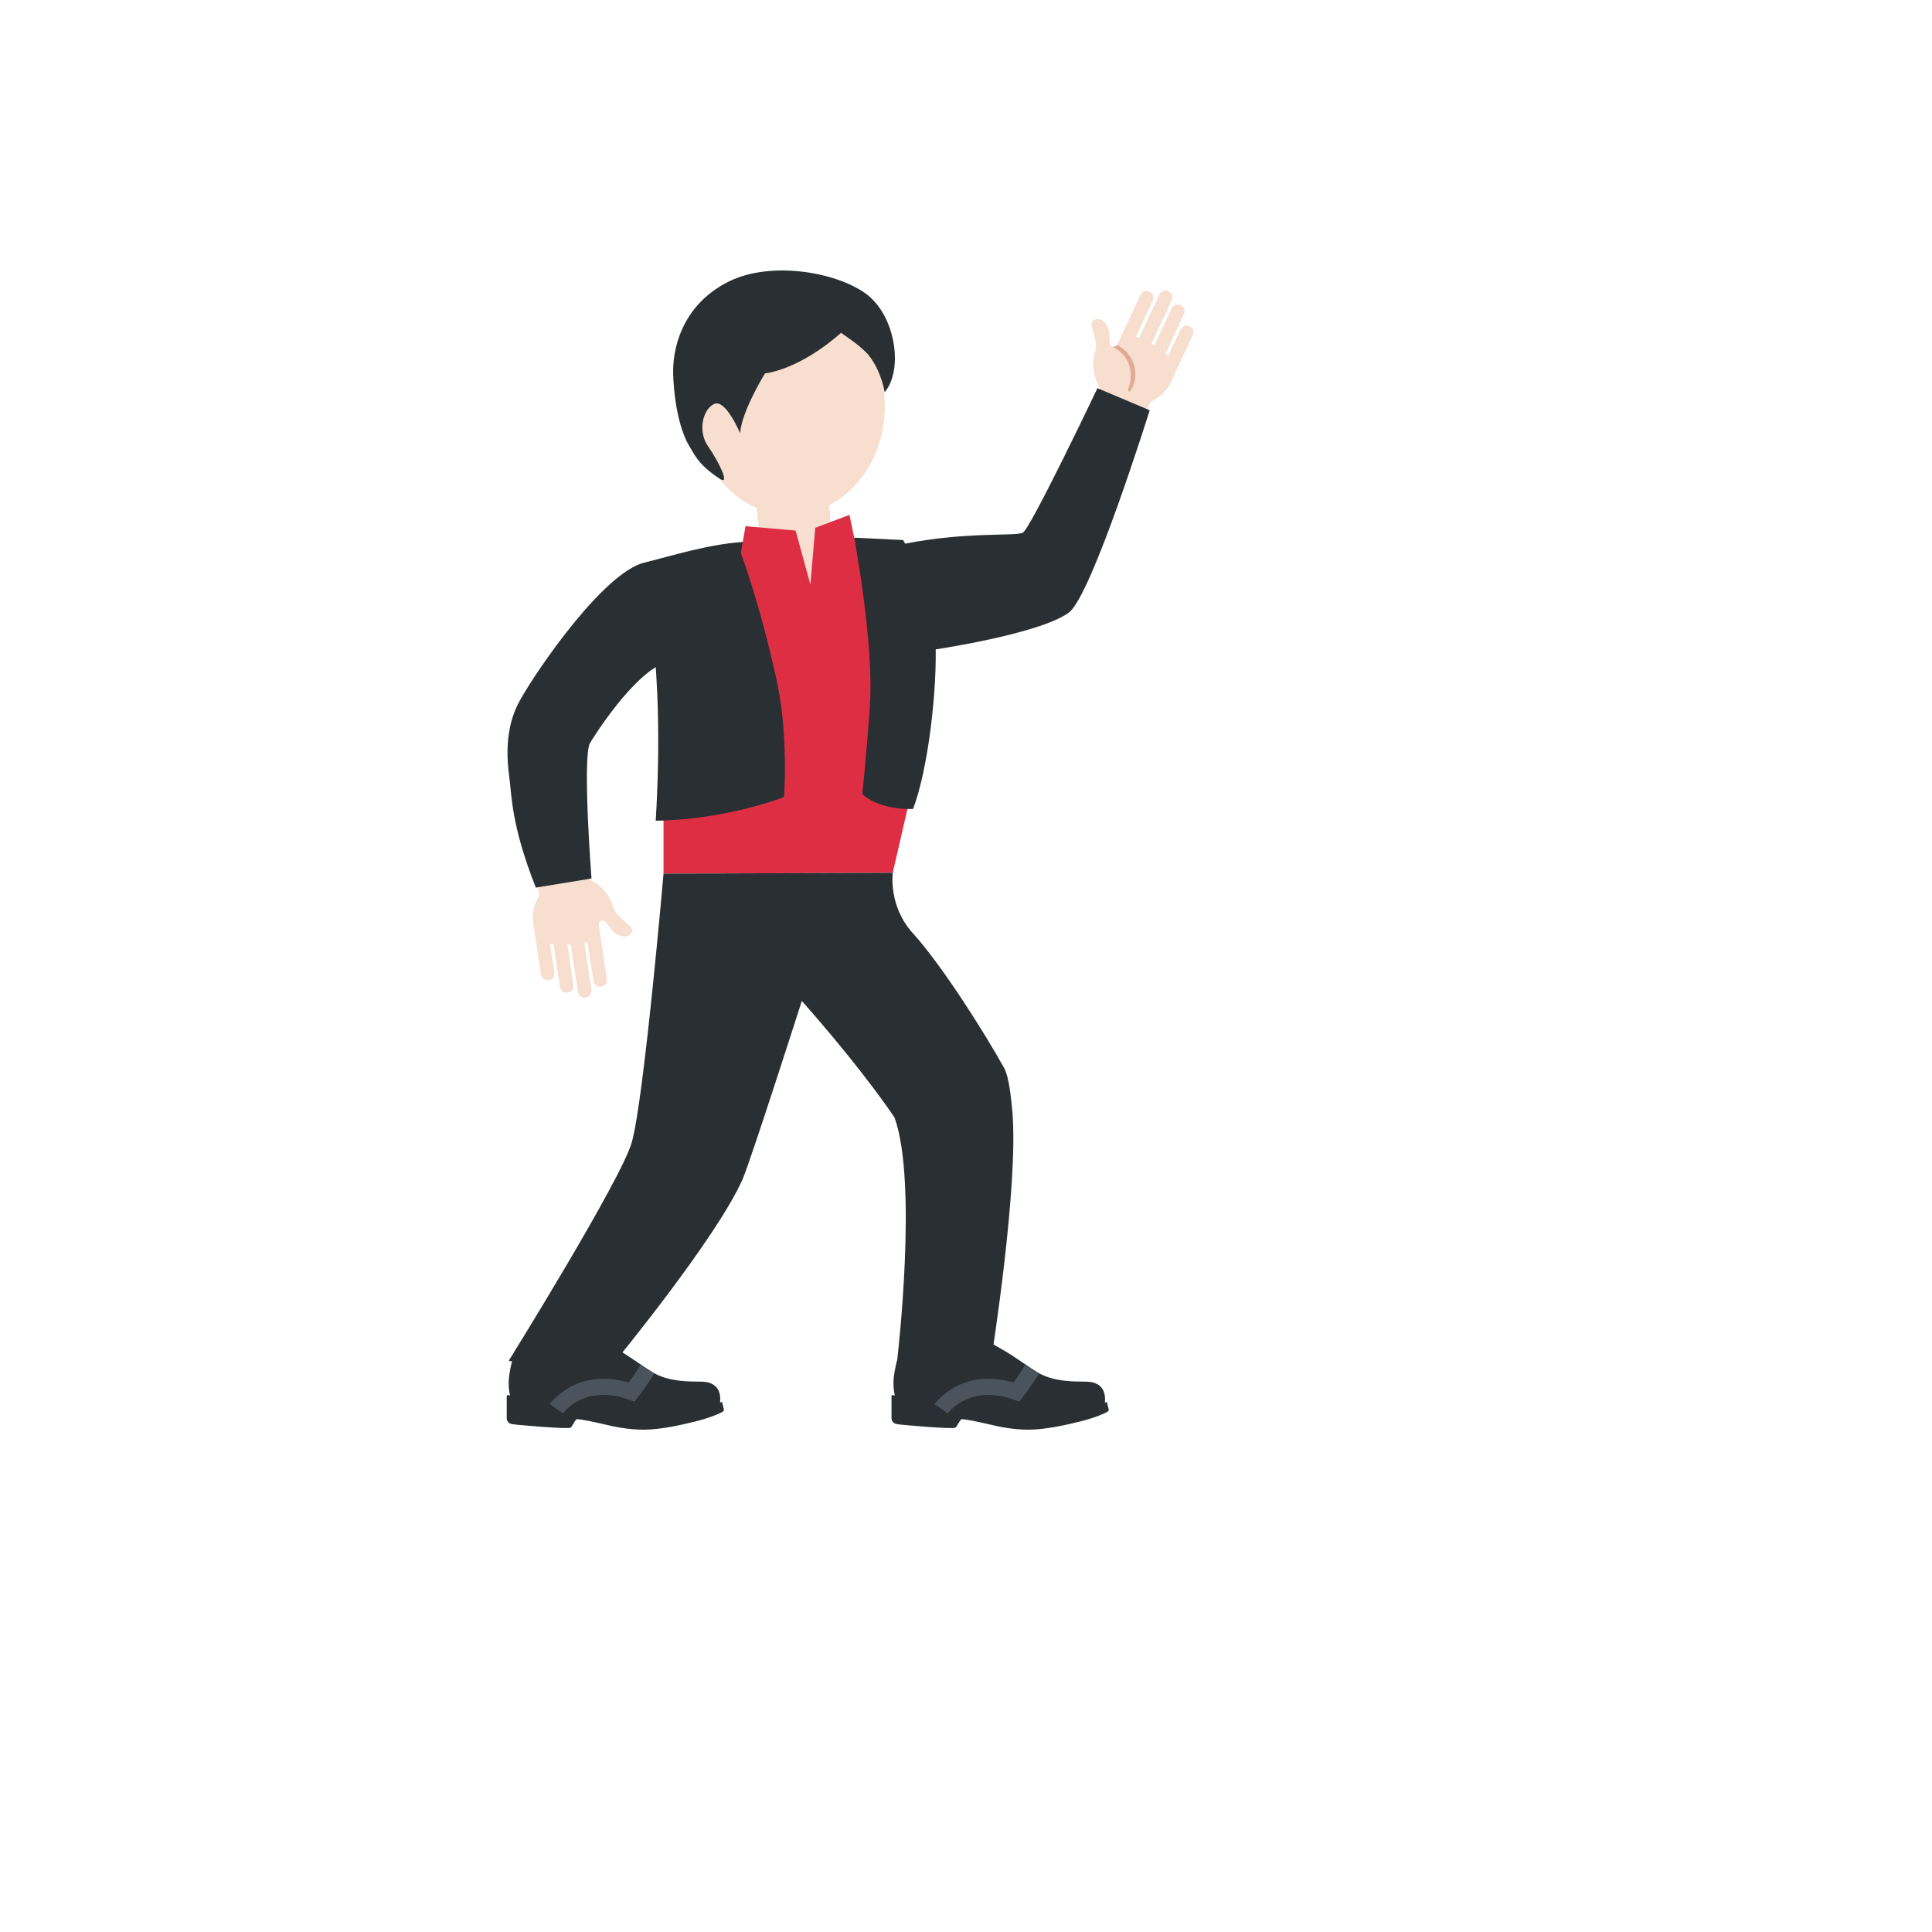
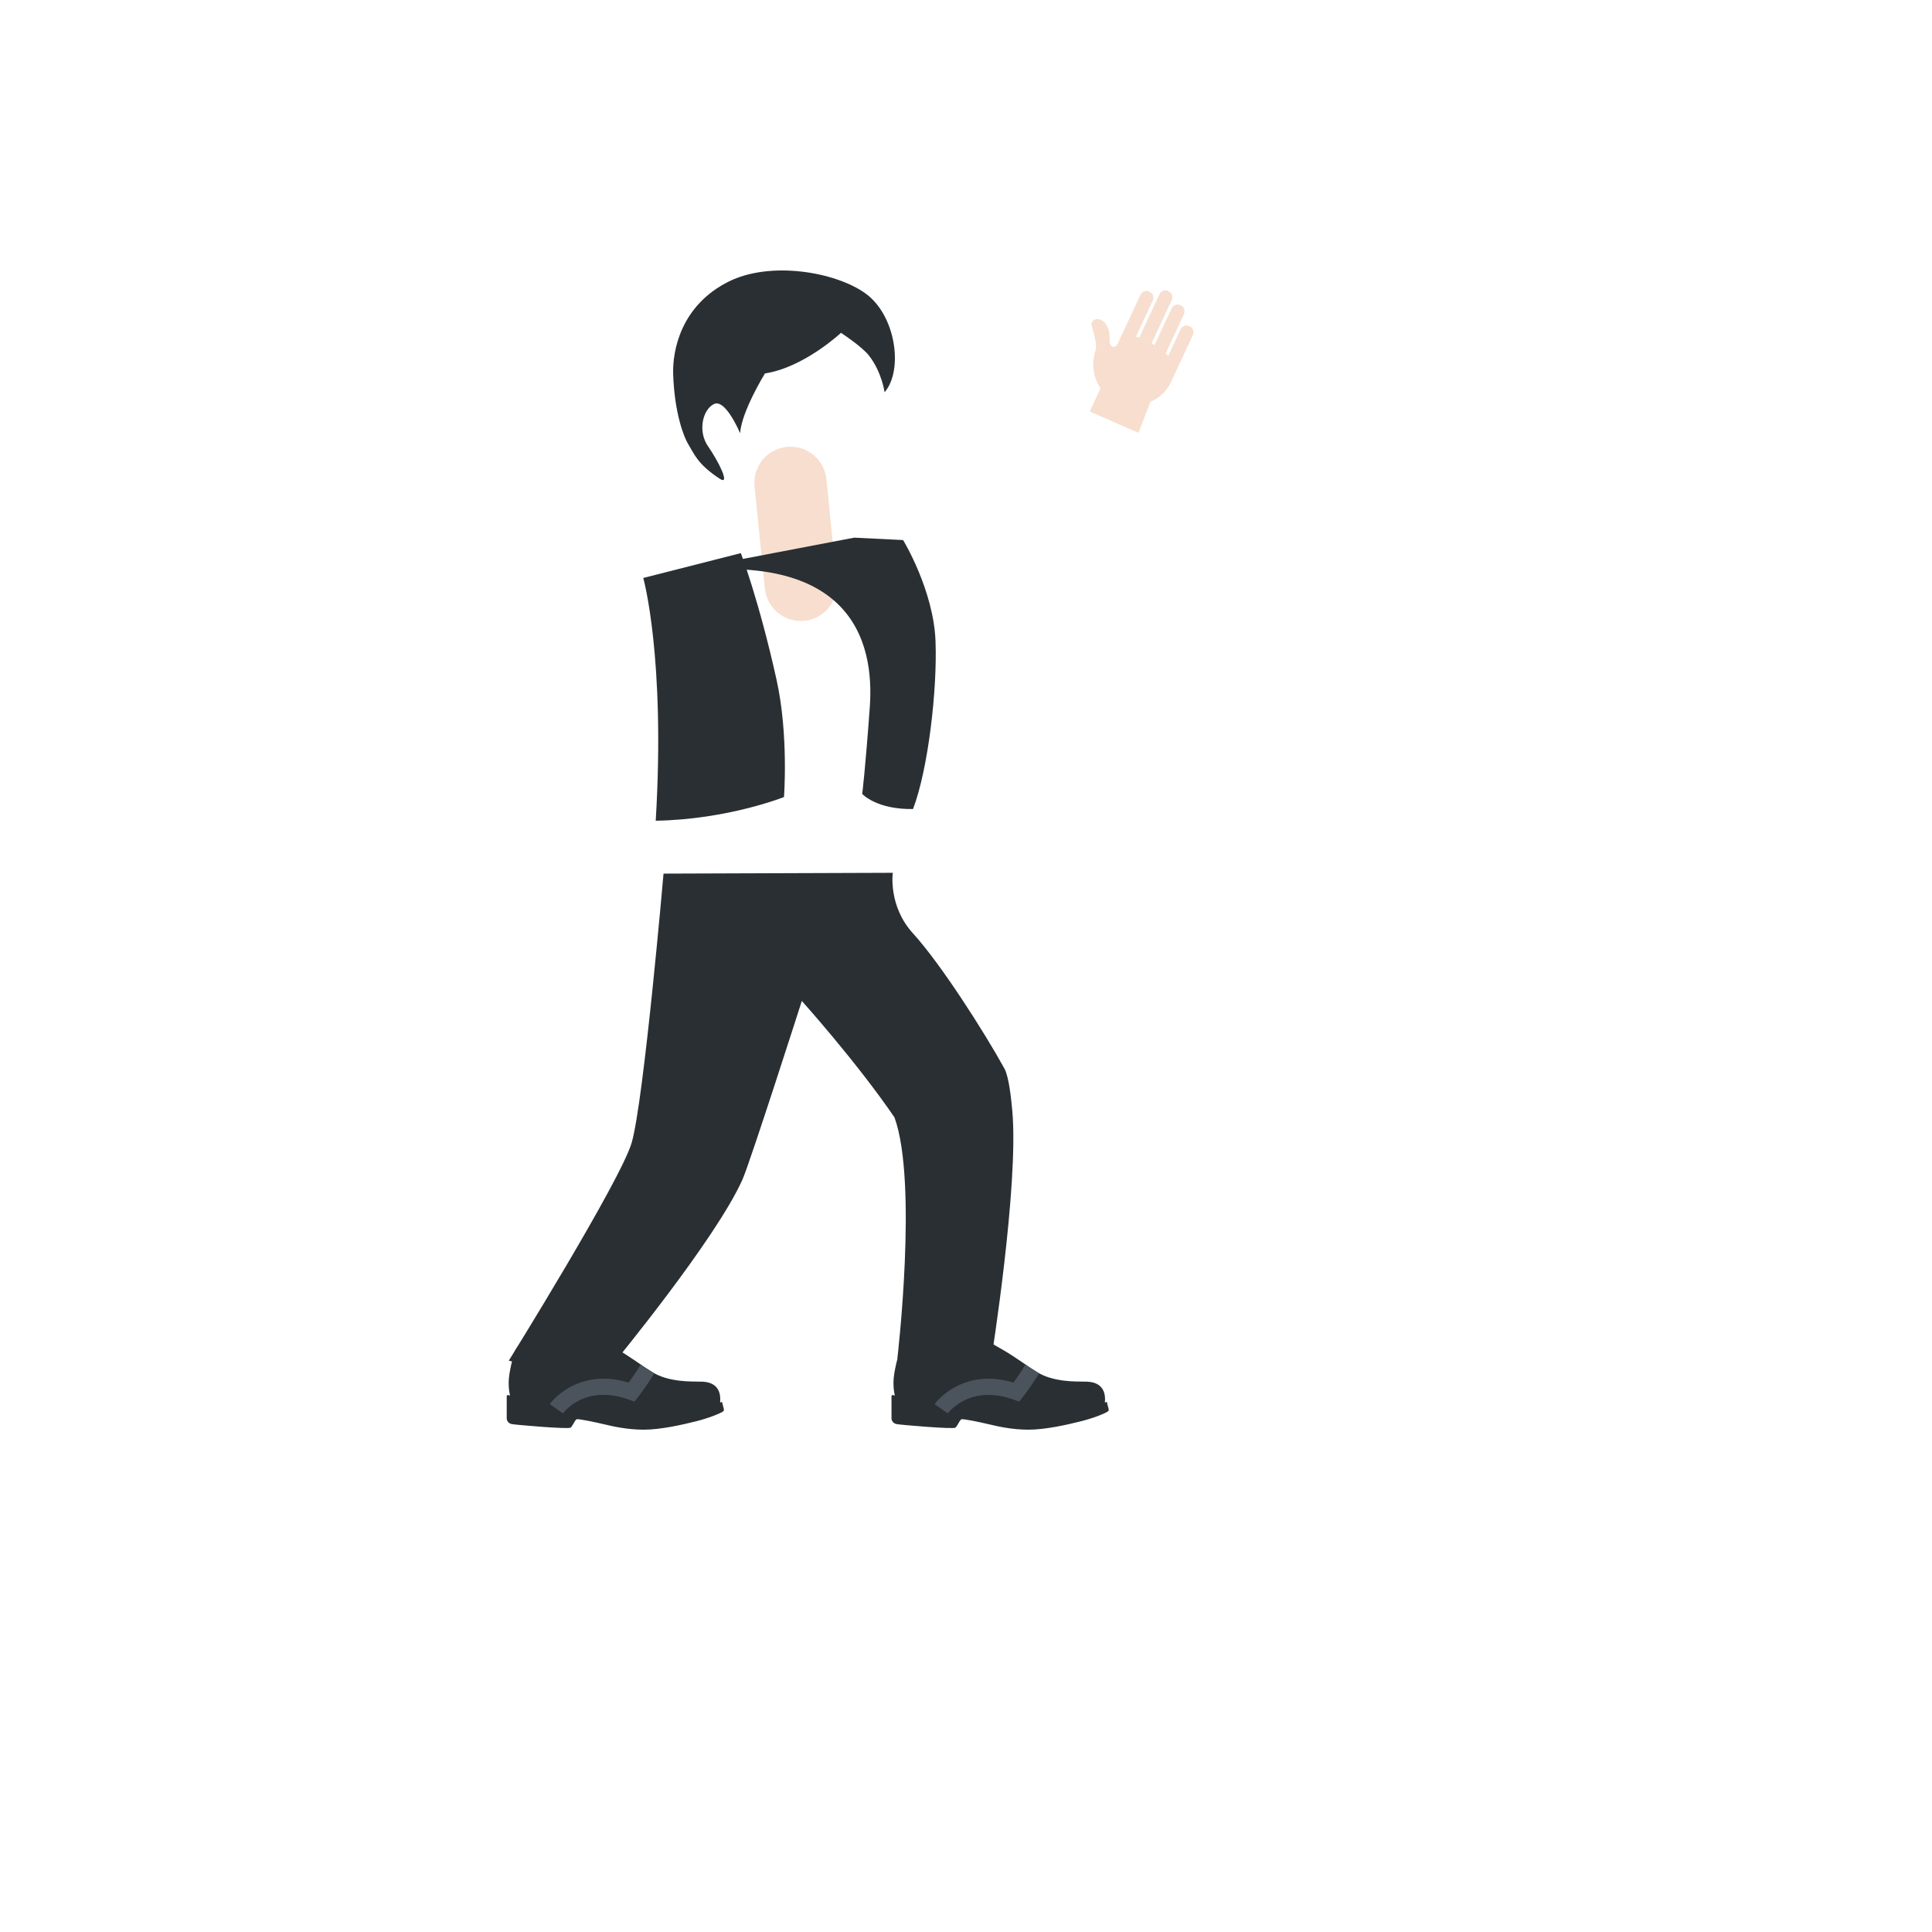
<svg xmlns="http://www.w3.org/2000/svg" version="1.1" width="100%" height="100%" id="svgWorkerArea" viewBox="-25 -25 625 625" style="background: white;">
  <defs id="defsdoc">
    <pattern id="patternBool" x="0" y="0" width="10" height="10" patternUnits="userSpaceOnUse" patternTransform="rotate(35)">
      <circle cx="5" cy="5" r="4" style="stroke: none;fill: #ff000070;" />
    </pattern>
  </defs>
  <g id="fileImp-76126174" class="cosito">
    <path id="pathImp-535105059" fill="#292F33" class="grouped" d="M333.615 430.715C333.441 429.964 333.249 429.217 333.039 428.475 333.039 428.475 332.442 428.757 332.442 428.757 332.442 428.757 332.484 427.354 332.484 427.354 332.264 421.282 326.118 422.015 325.385 421.952 324.652 421.889 322.192 422.015 319.145 421.627 316.109 421.24 313.177 420.497 310.601 418.936 307.596 417.115 303.503 414.047 299.985 411.995 296.467 409.943 292.048 407.419 292.048 407.419 292.048 407.419 288.206 414.56 280.248 414.267 275.966 414.11 269.255 410.738 268.386 410.498 267.234 410.173 266.721 410.822 266.24 411.712 265.758 412.612 264.03 418.874 264.03 422.235 264.03 424.37 264.292 425.721 264.491 426.475 264.491 426.475 263.915 426.297 263.915 426.297 263.653 426.224 263.402 426.423 263.402 426.705 263.402 426.705 263.402 433.898 263.402 433.898 263.402 434.369 263.789 435.437 265.025 435.689 266.26 435.94 283.442 437.416 284.091 436.84 284.74 436.264 285.452 434.411 286.007 434.15 286.562 433.898 292.321 435.134 295.001 435.772 297.681 436.411 302.309 437.5 307.754 437.5 313.198 437.5 320.224 435.898 324.579 434.809 328.924 433.72 332.337 432.265 333.112 431.783 333.887 431.302 333.667 431.082 333.615 430.715 333.615 430.715 333.615 430.715 333.615 430.715" />
    <path id="pathImp-158145883" fill="#4B545D" class="grouped" d="M281.61 432.233C281.61 432.233 277.317 429.229 277.317 429.229 277.401 429.092 285.997 417.219 302.853 422.255 303.817 420.936 305.262 418.863 306.654 416.56 306.654 416.56 311.135 419.282 311.135 419.282 308.623 423.428 305.995 426.8 305.89 426.936 305.89 426.936 304.728 428.422 304.728 428.422 304.728 428.422 302.948 427.784 302.948 427.784 288.51 422.643 281.683 432.129 281.61 432.233 281.61 432.233 281.61 432.233 281.61 432.233" />
    <path id="pathImp-383143992" fill="#292F33" class="grouped" d="M209.135 430.715C208.962 429.964 208.77 429.217 208.56 428.475 208.56 428.475 207.963 428.757 207.963 428.757 207.963 428.757 208.005 427.354 208.005 427.354 207.785 421.282 201.639 422.015 200.906 421.952 200.173 421.889 197.712 422.015 194.666 421.627 191.619 421.24 188.698 420.497 186.122 418.936 183.117 417.115 179.023 414.047 175.505 411.995 171.987 409.943 167.569 407.419 167.569 407.419 167.569 407.419 163.726 414.56 155.769 414.267 151.487 414.11 144.775 410.738 143.906 410.498 142.755 410.173 142.242 410.822 141.76 411.712 141.278 412.612 139.551 418.874 139.551 422.235 139.551 424.37 139.812 425.721 140.012 426.475 140.012 426.475 139.436 426.297 139.436 426.297 139.174 426.224 138.923 426.423 138.923 426.705 138.923 426.705 138.923 433.898 138.923 433.898 138.923 434.369 139.31 435.437 140.546 435.689 141.781 435.94 158.962 437.416 159.612 436.84 160.261 436.264 160.973 434.411 161.528 434.15 162.083 433.898 167.841 435.134 170.522 435.772 173.202 436.411 177.83 437.5 183.274 437.5 188.719 437.5 195.744 435.898 200.1 434.809 204.445 433.72 207.858 432.265 208.633 431.783 209.397 431.302 209.188 431.082 209.135 430.715 209.135 430.715 209.135 430.715 209.135 430.715" />
    <path id="pathImp-753492181" fill="#4B545D" class="grouped" d="M157.12 432.244C157.12 432.244 152.837 429.229 152.837 429.229 152.921 429.103 161.454 417.198 178.374 422.255 179.327 420.936 180.782 418.863 182.175 416.56 182.175 416.56 186.656 419.282 186.656 419.282 184.143 423.428 181.515 426.8 181.41 426.936 181.41 426.936 180.248 428.422 180.248 428.422 180.248 428.422 178.468 427.784 178.468 427.784 164.166 422.674 157.402 431.846 157.12 432.244 157.12 432.244 157.12 432.244 157.12 432.244" />
    <path id="pathImp-133065522" fill="#F7DECE" class="grouped" d="M359.801 80.552C357.811 79.62 356.879 81.62 356.879 81.62 356.879 81.62 352.922 90.122 352.922 90.122 352.995 89.975 352.053 89.378 352.115 89.263 352.115 89.263 357.979 76.689 357.979 76.689 357.979 76.689 358.911 74.699 356.911 73.767 354.911 72.835 353.99 74.835 353.99 74.835 353.99 74.835 353.424 76.039 353.424 76.039 353.424 76.039 348.482 86.646 348.482 86.646 348.493 86.614 347.509 86.133 347.519 86.112 347.519 86.112 354.032 72.124 354.032 72.124 354.032 72.124 354.963 70.134 352.964 69.202 350.974 68.27 350.043 70.27 350.043 70.27 350.043 70.27 343.53 84.258 343.53 84.258 343.52 84.279 342.514 83.85 342.493 83.882 342.493 83.882 347.886 72.302 347.886 72.302 347.886 72.302 348.817 70.312 346.818 69.38 344.828 68.448 343.897 70.448 343.897 70.448 343.897 70.448 336.546 86.227 336.546 86.227 336.044 87.305 335.091 87.326 334.672 87.043 333.562 86.29 334.149 84.321 333.845 82.604 333.374 79.987 331.793 78.259 330.128 78.228 328.286 78.196 327.971 79.672 328.118 80.186 328.411 81.18 328.882 82.845 329.437 85.483 329.825 87.337 329.259 88.876 329.259 88.876 328.662 90.929 328.526 93.088 328.861 95.2 329.154 96.969 329.825 98.885 331.008 100.644 331.008 100.644 327.532 108.12 327.532 108.12 327.532 108.12 343.31 115.02 343.31 115.02 343.31 115.02 347.142 105.01 347.142 105.01 349.938 103.764 352.377 101.67 353.77 98.686 353.77 98.686 354.231 97.692 354.231 97.692 354.231 97.692 360.837 83.505 360.837 83.505 360.869 83.463 361.79 81.473 359.801 80.552 359.801 80.552 359.801 80.552 359.801 80.552" />
-     <path id="pathImp-661455904" fill="#E0AA94" class="grouped" d="M335.615 87.117C335.942 87.018 336.222 86.803 336.4 86.51 338.159 87.64 340.473 89.357 341.541 92.195 342.63 94.896 342.523 97.931 341.248 100.55 340.557 101.995 339.447 102.309 340.211 100.058 341.174 97.231 341.708 90.991 335.447 87.441 335.447 87.441 334.871 87.127 334.871 87.127 334.882 87.127 335.259 87.222 335.615 87.117 335.615 87.117 335.615 87.117 335.615 87.117" />
-     <path id="pathImp-110487650" fill="#F7DECE" class="grouped" d="M179.076 274.846C177.68 273.676 176.334 272.447 175.045 271.161 173.694 269.821 173.317 268.24 173.317 268.24 172.678 266.199 171.595 264.325 170.144 262.753 168.806 261.302 167.166 260.162 165.339 259.413 165.339 259.413 164.124 251.257 164.124 251.257 164.124 251.257 147.163 254.231 147.163 254.231 147.163 254.231 149.508 264.69 149.508 264.69 147.875 267.276 146.995 270.365 147.487 273.632 147.487 273.632 147.655 274.721 147.655 274.721 147.655 274.721 150 290.196 150 290.196 150 290.196 150.325 292.363 152.502 292.038 154.68 291.714 154.345 289.536 154.345 289.536 154.345 289.536 152.932 280.259 152.932 280.259 152.953 280.416 154.062 280.396 154.083 280.532 154.083 280.532 156.156 294.248 156.156 294.248 156.156 294.248 156.481 296.415 158.659 296.09 160.826 295.766 160.501 293.588 160.501 293.588 160.501 293.588 160.303 292.269 160.303 292.269 160.303 292.269 158.554 280.699 158.554 280.699 158.554 280.731 159.643 280.594 159.654 280.605 159.654 280.605 161.967 295.86 161.967 295.86 161.967 295.86 162.292 298.027 164.47 297.703 166.637 297.378 166.312 295.2 166.312 295.2 166.312 295.2 164.009 279.945 164.009 279.945 164.009 279.924 165.088 279.726 165.077 279.694 165.077 279.694 166.983 292.321 166.983 292.321 166.983 292.321 167.307 294.488 169.485 294.164 171.652 293.839 171.328 291.661 171.328 291.661 171.328 291.661 168.721 274.449 168.721 274.449 168.543 273.276 169.317 272.721 169.83 272.731 171.171 272.742 171.767 274.71 172.971 275.967 174.814 277.883 177.086 278.448 178.489 277.558 180.039 276.595 179.484 275.181 179.076 274.846 179.076 274.846 179.076 274.846 179.076 274.846" />
-     <path id="pathImp-936325949" fill="#292F33" class="grouped" d="M330.024 100.581C330.024 100.581 308.466 145.823 305.921 147.289 303.628 148.608 287.923 146.849 267.192 150.995 246.472 155.141 238.462 149.372 217.26 150.21 204.947 150.691 191.996 154.942 183.473 156.994 170.522 160.125 149.173 190.886 143.184 201.597 138.546 209.879 138.776 219.187 139.76 226.433 140.577 232.484 140.368 241.991 148.346 262.136 148.346 262.136 166.344 259.193 166.344 259.193 166.344 259.193 163.318 219.585 165.894 215.303 166.962 213.533 179.746 193.117 190.006 189.41 190.006 189.41 275.736 185.379 275.736 185.379 275.736 185.379 311.073 180.301 320.778 173.16 328.191 167.705 346.922 107.712 346.922 107.712 346.922 107.712 330.024 100.581 330.024 100.581 330.024 100.581 330.024 100.581 330.024 100.581" />
    <path id="pathImp-751295948" fill="#F7DECE" class="grouped" d="M222.516 122.862C224.348 121.061 226.778 119.836 229.542 119.574 235.961 118.91 241.697 123.591 242.336 130.013 242.336 130.013 245.676 163.025 245.676 163.025 246.579 171.968 237.462 178.534 229.266 174.845 225.464 173.132 222.862 169.521 222.443 165.371 222.443 165.371 219.092 132.358 219.092 132.358 218.726 128.694 220.087 125.28 222.516 122.862 222.516 122.862 222.516 122.862 222.516 122.862" />
-     <path id="pathImp-637631362" fill="#F7DECE" class="grouped" d="M261.224 106.518C261.224 125.877 247.519 141.572 230.578 141.572 213.637 141.572 199.911 125.877 199.911 106.518 199.911 87.169 213.637 71.474 230.578 71.474 247.519 71.474 261.224 87.169 261.224 106.518 261.224 106.518 261.224 106.518 261.224 106.518" />
    <path id="pathImp-808858594" fill="#292F33" class="grouped" d="M247.058 82.667C247.058 82.667 235.122 93.87 222.464 95.807 222.464 95.807 214.894 108.067 214.423 115.145 214.423 115.145 209.711 103.827 205.942 105.722 202.173 107.607 200.749 114.674 204.057 119.386 207.355 124.108 211.439 132.222 207.858 129.887 200.644 125.176 199.587 121.846 197.639 118.684 196.309 116.527 193.189 108.811 192.77 96.048 192.519 88.499 195.2 73.893 210.643 66.135 224.024 59.392 245.058 62.837 254.942 69.893 264.837 76.971 267.297 94.812 261.161 101.89 261.161 101.89 260.272 95.294 256.052 89.954 253.686 86.991 247.058 82.667 247.058 82.667 247.058 82.667 247.058 82.667 247.058 82.667" />
-     <path id="pathImp-785051541" fill="#DD2E44" class="grouped" d="M189.65 160.732C189.65 160.732 189.65 257.613 189.65 257.613 189.65 257.613 263.81 257.361 263.81 257.361 263.81 257.361 270.354 229.06 274.637 209.733 279.599 187.379 263.339 153.278 263.339 153.278 263.339 153.278 252.011 152.147 252.011 152.147 252.011 152.147 249.791 141.561 249.791 141.561 249.791 141.561 238.734 145.75 238.734 145.75 238.734 145.75 237.153 164.083 237.153 164.083 237.153 164.083 232.379 146.639 232.379 146.639 232.379 146.639 216.171 145.226 216.171 145.226 216.171 145.226 214.245 156.398 214.245 156.398 214.245 156.398 189.65 160.732 189.65 160.732 189.65 160.732 189.65 160.732 189.65 160.732" />
-     <path id="pathImp-469938337" fill="#292F33" class="grouped" d="M183.096 161.978C183.096 161.978 190.3 187.557 187.127 240.504 210.455 240.107 228.62 232.84 228.62 232.84 228.62 232.84 230.149 212.748 226.233 194.991 220.516 169.14 214.664 153.937 214.664 153.937 214.664 153.937 183.096 161.978 183.096 161.978 183.096 161.978 183.096 161.978 183.096 161.978M251.32 148.933C251.32 148.933 257.842 183.18 256.387 203.629 254.921 224.077 253.927 231.835 253.927 231.835 253.927 231.835 258.544 236.923 270.365 236.714 275.254 223.92 278.238 198.195 277.642 182.447 277.024 165.852 267.15 149.707 267.15 149.707 267.15 149.707 251.32 148.933 251.32 148.933 251.32 148.933 251.32 148.933 251.32 148.933M189.65 257.613C189.65 257.613 183.295 330.851 179.369 344.588 175.872 356.817 139.593 415.178 139.593 415.178 139.593 415.178 156.827 419.428 173.401 416.162 173.401 416.162 206.518 375.998 215.177 356.608 217.689 350.964 234.389 298.802 234.389 298.802 234.389 298.802 252.314 318.779 264.365 336.484 271.988 357.456 265.308 414.403 265.308 414.403 265.308 414.403 280.835 417.67 295.661 414.843 295.661 414.843 304.654 358.335 302.477 334.348 302.131 330.506 301.398 323.354 299.911 320.643 293.43 308.885 279.359 286.814 270.365 276.961 262.261 268.093 263.821 257.351 263.821 257.351 263.821 257.351 189.65 257.613 189.65 257.613 189.65 257.613 189.65 257.613 189.65 257.613" />
+     <path id="pathImp-469938337" fill="#292F33" class="grouped" d="M183.096 161.978C183.096 161.978 190.3 187.557 187.127 240.504 210.455 240.107 228.62 232.84 228.62 232.84 228.62 232.84 230.149 212.748 226.233 194.991 220.516 169.14 214.664 153.937 214.664 153.937 214.664 153.937 183.096 161.978 183.096 161.978 183.096 161.978 183.096 161.978 183.096 161.978C251.32 148.933 257.842 183.18 256.387 203.629 254.921 224.077 253.927 231.835 253.927 231.835 253.927 231.835 258.544 236.923 270.365 236.714 275.254 223.92 278.238 198.195 277.642 182.447 277.024 165.852 267.15 149.707 267.15 149.707 267.15 149.707 251.32 148.933 251.32 148.933 251.32 148.933 251.32 148.933 251.32 148.933M189.65 257.613C189.65 257.613 183.295 330.851 179.369 344.588 175.872 356.817 139.593 415.178 139.593 415.178 139.593 415.178 156.827 419.428 173.401 416.162 173.401 416.162 206.518 375.998 215.177 356.608 217.689 350.964 234.389 298.802 234.389 298.802 234.389 298.802 252.314 318.779 264.365 336.484 271.988 357.456 265.308 414.403 265.308 414.403 265.308 414.403 280.835 417.67 295.661 414.843 295.661 414.843 304.654 358.335 302.477 334.348 302.131 330.506 301.398 323.354 299.911 320.643 293.43 308.885 279.359 286.814 270.365 276.961 262.261 268.093 263.821 257.351 263.821 257.351 263.821 257.351 189.65 257.613 189.65 257.613 189.65 257.613 189.65 257.613 189.65 257.613" />
  </g>
</svg>